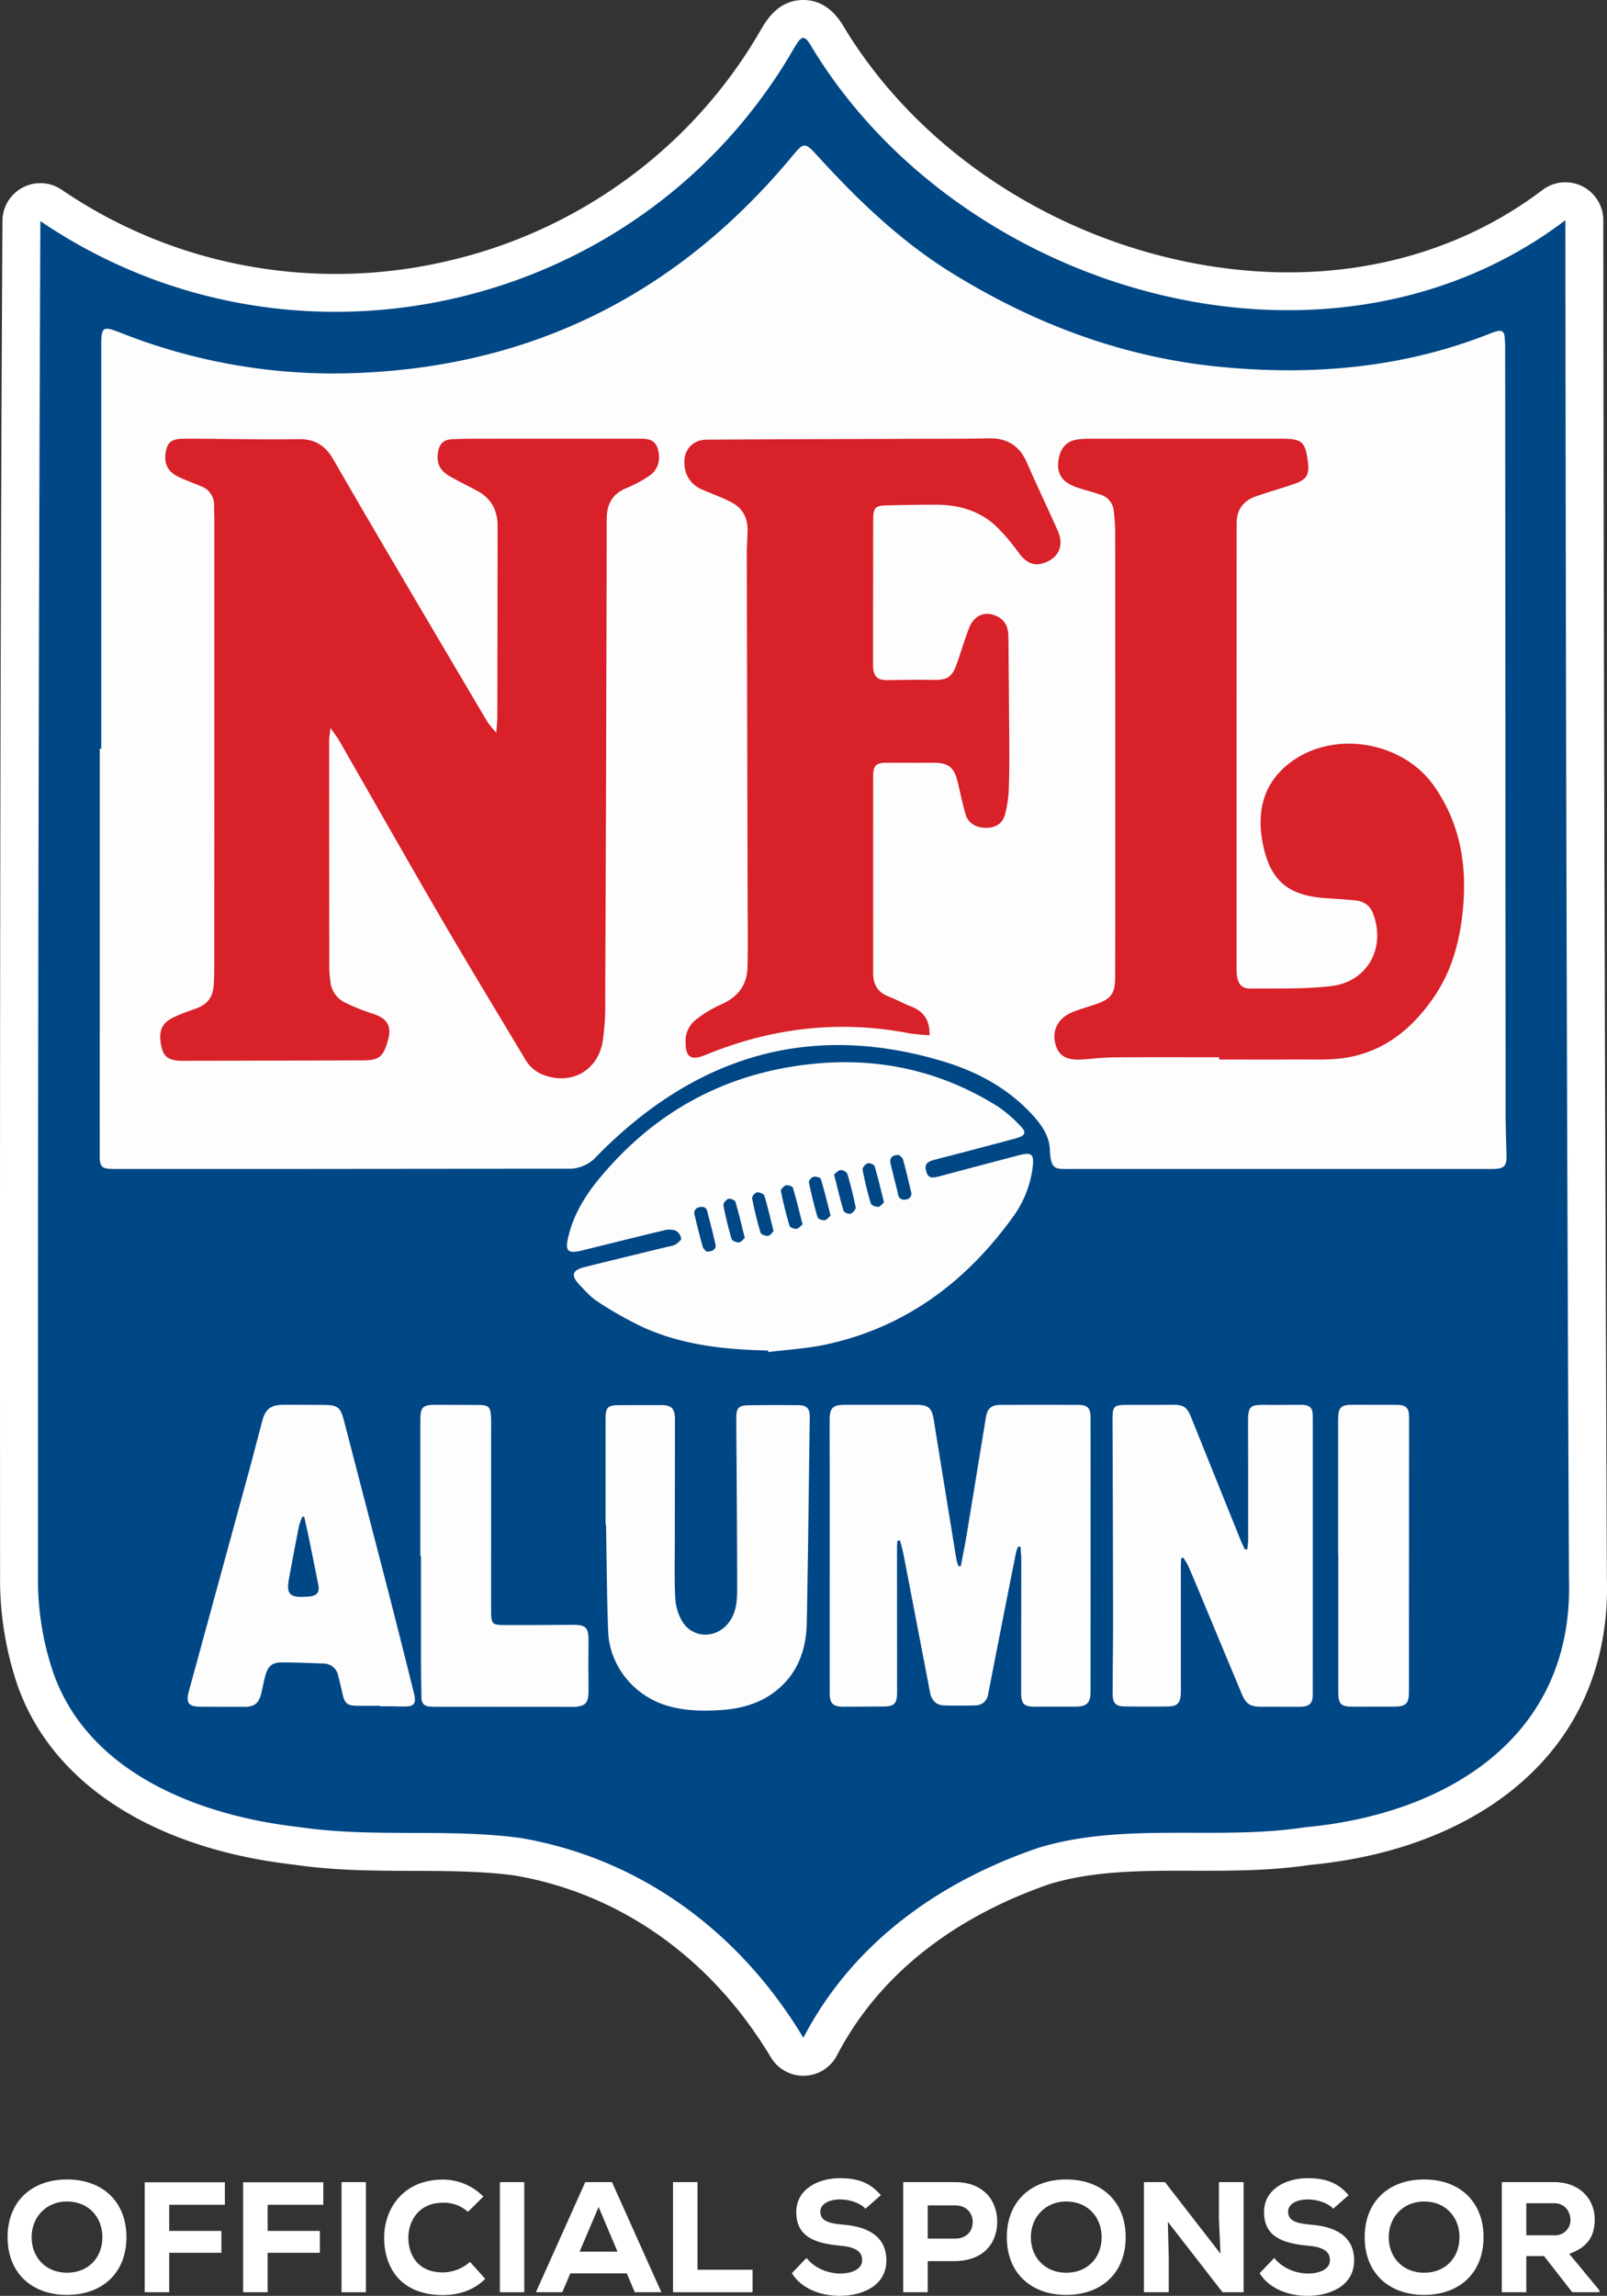
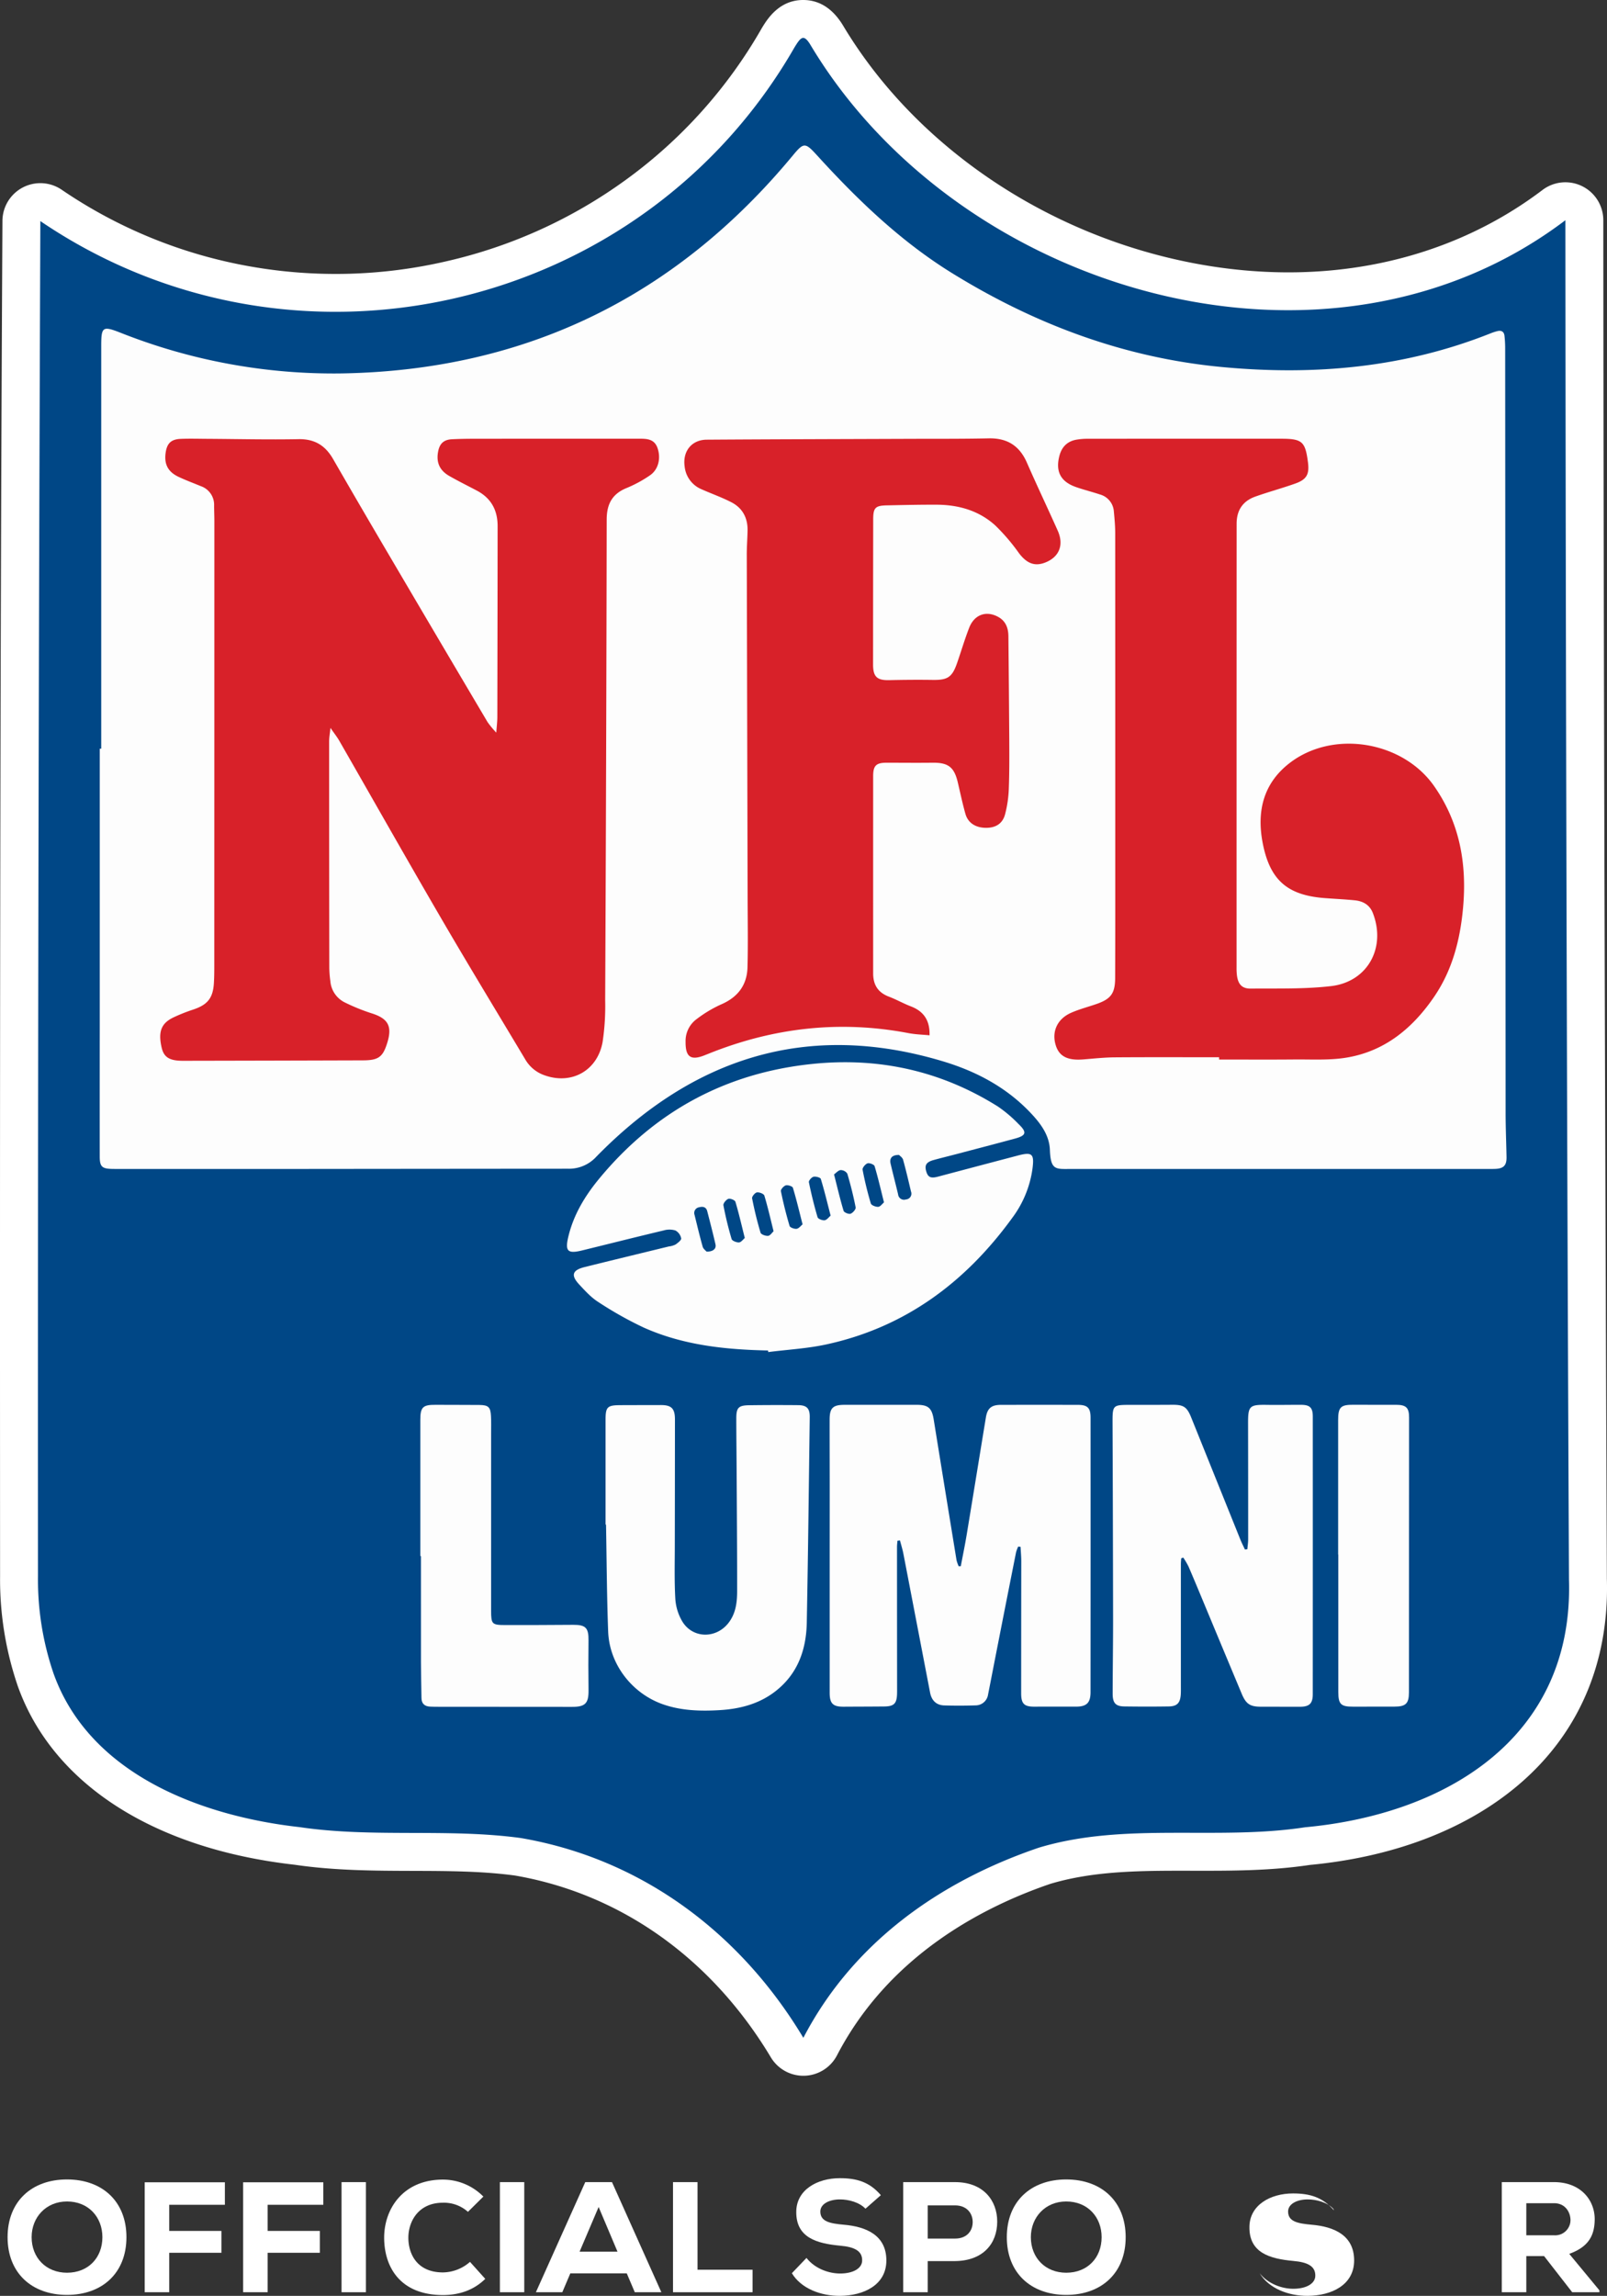
<svg xmlns="http://www.w3.org/2000/svg" width="635.845" height="907.929" viewBox="0 0 635.845 907.929">
  <rect x="0" y="0" width="635.845" height="907.929" fill="#333333" stroke="none" />
  <defs>
    <clipPath id="a">
      <rect width="635.845" height="907.929" fill="none" />
    </clipPath>
  </defs>
  <g clip-path="url(#a)">
    <path d="M635.795,624.529c-.628-159.261-1.287-347.631-1.413-537.452a15,15,0,0,0-24.054-11.95C572.571,103.71,523.383,113.96,471.83,104,413.861,92.792,362.248,57.8,333.75,10.392,329.711,3.564,324.407.068,317.984,0c-9.674-.1-14.365,7.57-16.387,10.845-.082.134-.163.269-.241.406a191.07,191.07,0,0,1-53.78,59.9,194.051,194.051,0,0,1-70.813,32.145,194.207,194.207,0,0,1-77.812,2.063A191.1,191.1,0,0,1,24.394,75.024,15,15,0,0,0,.966,87.349C-.043,270.144-.05,452.393.031,623.4a130.071,130.071,0,0,0,7.031,43.462c13.775,38.559,53.686,64.274,109.528,70.579,15.826,2.329,31.513,2.377,46.685,2.424,14.1.043,27.414.084,40.5,1.842,41.814,7.224,77.756,32.75,101.23,71.9a15,15,0,0,0,12.863,7.286c.151,0,.3,0,.452-.006a15,15,0,0,0,12.855-8.068c20.4-39.2,57.139-58.521,84.466-67.842,17.582-5.237,36.368-5.2,56.272-5.164,15.08.027,30.686.059,46.362-2.3,32.836-3.1,61.076-13.8,81.69-30.941,24.391-20.283,36.779-48.646,35.834-82.038" fill="#fff" />
    <path d="M317.865,805.888c-24.78-41.327-63.847-70.814-111.821-79.014-28.966-3.942-58.505,0-87.519-4.313-38.868-4.342-83.088-20.861-97.337-60.748a114.6,114.6,0,0,1-6.157-38.423Q14.9,355.4,15.966,87.433c100,67.921,238.061,36.318,298.4-68.708,2.518-4.08,3.643-5.514,6.5-.656,58.723,97.761,204.208,140.413,298.518,69.018q.18,268.875,1.414,537.687c1.856,62.091-48.207,92.656-104.352,97.841-34.943,5.357-71.263-2.2-105.379,8.068-39.358,13.363-73.629,37.606-93.2,75.205" fill="#004786" />
    <path d="M40.053,296.087q0-79.619,0-159.238c0-7.65.541-8.03,7.566-5.29a228.67,228.67,0,0,0,87.889,16.111c72.57-1.309,131.874-30.33,178.153-86.142,4.307-5.195,4.9-5.275,9.477-.251,16.081,17.67,33.214,34.177,53.662,46.794,32.712,20.184,67.971,33.392,106.4,37.048,36.554,3.478,72.4.381,106.849-13.4a20.759,20.759,0,0,1,2.383-.759c1.616-.43,2.666.182,2.854,1.854a45.009,45.009,0,0,1,.268,4.994q.093,151.089.175,302.179c0,5.848.248,11.7.362,17.544.065,3.316-1.112,4.579-4.394,4.719-1.252.053-2.507.032-3.761.032q-81.99,0-163.982,0c-6.157,0-8.239.71-8.541-7.545-.2-5.487-3.267-9.886-6.9-13.845C398.8,430.3,386.6,423.767,373.04,419.7c-53.564-16.063-98.783-1.428-137.124,37.765a14.553,14.553,0,0,1-11.074,4.725q-51.777.037-103.554.087-36.607.021-73.215,0c-1.254,0-2.508.015-3.761-.014-3.983-.093-4.845-.911-4.85-4.931q-.027-25.077.012-50.154.006-55.545,0-111.091Z" fill="#fdfdfd" />
    <path d="M303.887,534.076c-16.877-.351-33.556-2.079-49.154-9.057a144.8,144.8,0,0,1-18.052-10.149c-2.838-1.8-5.209-4.43-7.529-6.928-3.376-3.635-2.7-5.652,2.178-6.864,11.09-2.755,22.2-5.434,33.3-8.148a8.159,8.159,0,0,0,2.629-.748c.938-.639,2.376-1.758,2.263-2.455a4.556,4.556,0,0,0-2.281-3.119,8.179,8.179,0,0,0-4.6-.026c-10.791,2.573-21.551,5.28-32.325,7.924-5.753,1.412-6.822.284-5.422-5.529,2.1-8.73,6.64-16.16,12.286-22.974,21.871-26.393,49.794-41.624,83.929-45.222,26.478-2.791,51.152,2.641,73.754,16.821a52.884,52.884,0,0,1,8.179,6.942c3.382,3.252,3.022,4.519-1.449,5.73-7.568,2.049-15.155,4.024-22.736,6.021-3.146.828-6.309,1.591-9.443,2.458-2.895.8-3.644,2.01-2.932,4.469.684,2.367,1.813,2.857,4.648,2.105q15.842-4.207,31.694-8.379c5.539-1.447,6.446-.659,5.719,5.083a41.98,41.98,0,0,1-7.96,19.511c-18.506,25.513-42.375,43.332-73.576,50.119-7.541,1.64-15.347,2.056-23.031,3.034-.029-.206-.059-.412-.088-.619M317.558,484.2c-1.33-5.187-2.434-9.876-3.829-14.476-.18-.594-1.992-1.187-2.813-.954s-2.067,1.639-1.935,2.289c.939,4.632,2.089,9.23,3.437,13.76.189.635,1.879,1.245,2.776,1.126s1.645-1.176,2.364-1.745m-38,10.767c2.6.064,3.931-1.146,3.536-2.884-1-4.39-2.134-8.75-3.264-13.11-.433-1.67-1.714-1.929-3.165-1.546a2.275,2.275,0,0,0-1.848,3.017c1.036,4.211,2.039,8.432,3.217,12.6.242.857,1.188,1.514,1.524,1.919m15.133-5.375c-1.295-5.162-2.354-9.8-3.716-14.341-.2-.652-2.04-1.4-2.786-1.142-.879.3-2.094,1.793-1.953,2.539A134.141,134.141,0,0,0,289.48,490c.213.714,1.947,1.393,2.93,1.331.843-.054,1.616-1.192,2.282-1.737m33.959-8.851c-1.342-5.189-2.464-9.9-3.878-14.516-.175-.571-2-1.066-2.892-.856-.772.182-1.95,1.546-1.825,2.158.953,4.656,2.086,9.285,3.433,13.842.195.658,1.892,1.315,2.792,1.2.884-.117,1.639-1.221,2.37-1.825m1.356-16.315c1.332,5.24,2.408,9.873,3.781,14.415.2.649,2.019,1.4,2.758,1.14.893-.309,2.149-1.778,2.008-2.5-.874-4.5-2-8.958-3.3-13.353a3.159,3.159,0,0,0-2.649-1.4c-.949.093-1.806,1.145-2.6,1.7M349.771,475.5c-1.295-5.151-2.356-9.786-3.72-14.33-.192-.642-2.037-1.37-2.793-1.112-.876.3-2.094,1.78-1.954,2.517a134.846,134.846,0,0,0,3.253,13.355c.213.715,1.947,1.393,2.93,1.331.836-.052,1.6-1.2,2.284-1.761M306.083,486.92c-1.274-5.091-2.3-9.651-3.654-14.11-.214-.7-2.027-1.411-2.952-1.252-.779.135-2.023,1.66-1.89,2.338.9,4.575,2,9.121,3.339,13.586.208.7,1.993,1.344,2.98,1.254.828-.075,1.556-1.258,2.177-1.816m49.648-30.179c-2.763-.044-3.849,1.268-3.347,3.434.94,4.058,2.009,8.087,2.969,12.141a2.345,2.345,0,0,0,3.108,2.019,2.282,2.282,0,0,0,2-3.107c-1-4.214-1.978-8.439-3.139-12.61-.237-.85-1.242-1.486-1.589-1.877" fill="#fdfdfd" />
    <path d="M380.157,619.388c.777-4.126,1.632-8.239,2.319-12.381,2.565-15.481,5.066-30.973,7.611-46.459.6-3.651,2.191-4.967,5.977-4.973q15.166-.021,30.333,0c3.9.005,5.106,1.136,5.108,5.081q.028,54.282-.014,108.563c0,4.246-1.6,5.706-5.8,5.7-5.43,0-10.86-.027-16.29.009-4.156.027-5.357-1.092-5.356-5.328q.008-26.074.043-52.15c0-1.909-.184-3.819-.282-5.728l-.939-.1a14.681,14.681,0,0,0-.842,2.265q-3.763,18.907-7.471,37.826c-1.207,6.142-2.382,12.29-3.606,18.429a4.98,4.98,0,0,1-4.847,4.275c-4.168.133-8.347.148-12.515.02-3.108-.1-4.981-1.946-5.583-5.082q-5.267-27.415-10.542-54.83c-.348-1.8-.906-3.559-1.366-5.337l-1,.127c-.06.824-.173,1.647-.173,2.47q.006,27.581.033,55.159c0,1,.014,2.007-.019,3.009-.124,3.762-1.238,4.859-5.072,4.9-5.346.052-10.692.054-16.039.087-4.245.027-5.547-1.228-5.547-5.505q-.006-40.492.01-80.984c0-9.026-.04-18.052-.027-27.078.007-4.545,1.291-5.8,5.82-5.81q14.289-.016,28.578-.006c4.642,0,6.049,1.253,6.787,5.83Q373.93,589.2,378.475,617a14.1,14.1,0,0,0,.848,2.4l.834-.02" fill="#fdfdfd" />
    <path d="M493.541,612.663c.111-1.308.316-2.615.317-3.923q.012-22.938-.035-45.876c-.016-6.84.56-7.394,7.394-7.29,4.511.068,9.023-.027,13.535-.017,3.532.008,4.681,1.106,4.683,4.633q.021,54.9-.007,109.8c0,3.68-1.333,4.957-5.019,4.973-5.1.022-10.193-.033-15.29-.015-4.472.015-6.08-.994-7.826-5.166q-7.242-17.3-14.451-34.622c-2.184-5.233-4.345-10.477-6.592-15.682a31.339,31.339,0,0,0-2.082-3.528l-.8.324c-.044.783-.127,1.566-.127,2.35q-.008,24.191,0,48.383c0,1.086.029,2.177-.054,3.258-.248,3.232-1.477,4.52-4.75,4.571-5.846.091-11.695.079-17.541,0-3.472-.048-4.651-1.324-4.648-5.076.008-9.86.179-19.72.166-29.58q-.053-38.605-.207-77.209c-.022-7.394-.028-7.39,7.319-7.393,5.43,0,10.861.007,16.292-.033,4.5-.033,5.82.824,7.525,5.057q9.719,24.131,19.443,48.259c.538,1.333,1.2,2.617,1.8,3.923l.952-.121" fill="#fdfdfd" />
    <path d="M239.6,602.9q0-20.681,0-41.362c0-5.122.68-5.814,5.739-5.846,5.347-.034,10.7-.019,16.042-.041,4.294-.017,5.678,1.328,5.676,5.711q-.012,24.693-.058,49.386c0,7.187-.209,14.389.207,21.552a20.117,20.117,0,0,0,2.745,8.9c4.1,6.792,13.275,6.944,18.216.7,3-3.793,3.5-8.271,3.5-12.794.016-15.625-.117-31.251-.2-46.877-.038-7.1-.136-14.205-.134-21.307,0-4.263.859-5.144,5.16-5.2q9.649-.126,19.3-.034c3.451.03,4.649,1.3,4.6,4.767-.361,27.07-.655,54.14-1.172,81.207-.205,10.7-3.532,20.222-12.306,27.1-6.561,5.142-14.287,7.1-22.426,7.553-7.532.424-15.034.2-22.27-2.355-12.175-4.307-21.093-15.81-21.583-28.7-.537-14.107-.587-28.232-.848-42.349l-.193,0" fill="#fdfdfd" />
-     <path d="M150.463,674.59q-4.388,0-8.774,0c-4.311,0-5.32-.849-6.266-5.133-.5-2.278-1.024-4.555-1.626-6.808a5.91,5.91,0,0,0-5.953-4.787c-5.426-.189-10.853-.438-16.28-.444-3.8,0-5.465,1.369-6.509,5.017-.71,2.482-1.114,5.05-1.768,7.55-.958,3.664-2.693,4.993-6.443,5-5.85.008-11.7-.024-17.549-.049-4.7-.02-5.827-1.508-4.582-6.06Q86.556,625.541,98.4,582.211c1.843-6.76,3.588-13.546,5.375-20.322,1.22-4.629,3.384-6.323,8.247-6.339,5.182-.016,10.363.01,15.544.04,6.212.036,7.1.718,8.657,6.693q9.067,34.881,18.1,69.771c3.187,12.363,6.261,24.754,9.371,37.137,1.184,4.713.364,5.739-4.463,5.675-1.5-.02-3.007-.065-4.511-.079-1.42-.014-2.84,0-4.26,0v-.194m-30.081-74.76-.779-.02a28.983,28.983,0,0,0-1.35,3.91c-1.345,6.791-2.612,13.6-3.878,20.405-1.164,6.26.132,7.7,6.544,7.323.5-.029,1-.041,1.5-.1,3.1-.351,4.1-1.663,3.5-4.707q-1.766-8.965-3.6-17.917c-.609-2.973-1.287-5.931-1.934-8.9" fill="#fdfdfd" />
    <path d="M166.309,615.354q0-26.941,0-53.882c0-5.006,1.023-5.957,6.048-5.913,5.763.051,11.527-.006,17.289.057,3.608.04,4.437.834,4.622,4.4.117,2.25.051,4.51.051,6.765q0,34.586-.006,69.17c0,.335,0,.669,0,1,.021,5.345.315,5.69,5.658,5.7q13.405.015,26.811-.088c4.974-.036,6.142,1.2,6.079,6.216q-.122,9.768.009,19.54c.073,5.288-1.262,6.7-6.548,6.688q-26.432-.042-52.863-.036c-1.085,0-2.172-.009-3.256-.06-2.164-.1-3.413-1.133-3.44-3.423-.055-4.676-.188-9.352-.2-14.028q-.04-21.052-.009-42.1Z" fill="#fdfdfd" />
    <path d="M529.462,614.753q0-26.562,0-53.125c0-5.175,1-6.134,6.122-6.092,5.595.045,11.191.01,16.786.016,3.957.005,5.161,1.13,5.161,5.018q-.006,54.378-.053,108.755c-.005,4.394-1.291,5.582-5.745,5.583-5.428,0-10.857-.007-16.285.018-4.89.022-5.914-.924-5.919-5.8q-.026-27.189-.006-54.378Z" fill="#fdfdfd" />
    <path d="M130.751,287.862c-.233,2.313-.524,3.852-.524,5.392q-.006,44.757.069,89.515a43.61,43.61,0,0,0,.416,5.236,10.3,10.3,0,0,0,5.86,8.493,77.475,77.475,0,0,0,10.416,4.218c6.472,2.02,8.252,5.007,6.318,11.426-1.766,5.86-3.481,7.171-9.712,7.19q-35.6.111-71.2.171c-5.361.009-7.565-1.4-8.44-5.231-1.436-6.287-.171-9.634,4.745-11.953a68.629,68.629,0,0,1,7.67-3.046c5.71-1.893,7.894-4.494,8.26-10.473.179-2.916.158-5.847.158-8.772q.025-87.008.028-174.016c0-2-.1-4.011-.1-6.016a7.794,7.794,0,0,0-5.27-7.743c-2.927-1.218-5.91-2.313-8.774-3.664-4.229-1.993-5.767-5.011-5.13-9.537.522-3.709,2.141-5.332,5.929-5.493,3.5-.148,7.018-.04,10.528-.021,12.033.068,24.07.361,36.1.134,6.377-.12,10.6,2.493,13.68,7.833q11.261,19.531,22.711,38.95,19.173,32.605,38.451,65.147a37.464,37.464,0,0,0,3.425,4.122c.181-2.584.413-4.369.416-6.155q.076-37.737.112-75.474c.015-6.359-2.579-11.1-8.241-14.088-3.615-1.909-7.284-3.725-10.835-5.748-3.906-2.225-5.277-5.409-4.46-9.7.6-3.145,2.234-4.687,5.441-4.85,3.17-.161,6.348-.2,9.523-.2q32.091-.028,64.182-.016c3.144,0,6.34-.1,7.659,3.684,1.408,4.047.373,8.512-3.009,10.815a49.734,49.734,0,0,1-9.215,5c-5.757,2.336-7.877,6.406-7.887,12.5q-.154,95.031-.6,190.061a96.549,96.549,0,0,1-1.007,16.467c-2.033,11.394-12.266,17.053-22.962,13.226a14.109,14.109,0,0,1-7.6-6.2c-11.092-18.561-22.344-37.027-33.23-55.707-13.62-23.371-26.931-46.922-40.4-70.379-.9-1.561-2.038-2.983-3.5-5.1" fill="#d82129" />
    <path d="M482.363,418.105c-13.783,0-27.566-.065-41.348.039-4.169.032-8.337.5-12.5.825-6.3.485-9.619-1.318-10.9-5.989-1.44-5.238.818-10.082,6.188-12.456,3.188-1.41,6.609-2.29,9.918-3.431,5.79-2,7.484-4.169,7.511-10.314.074-16.966.05-33.933.051-50.9q.006-62.433-.023-124.867c0-2.914-.262-5.835-.537-8.74a7.5,7.5,0,0,0-5.542-6.737c-3.162-1.06-6.418-1.845-9.557-2.962-5.955-2.12-8.018-6.084-6.483-12.174.928-3.68,3.21-5.982,7.026-6.566a26.6,26.6,0,0,1,3.985-.32q38.358-.031,76.716-.016c8.388,0,9.607,1.107,10.663,9.4.587,4.6-.495,6.7-4.921,8.291-5.257,1.887-10.674,3.325-15.933,5.206-4.969,1.778-7.378,5.417-7.38,10.725q-.033,87.758-.025,175.516a24.27,24.27,0,0,0,.138,3c.442,3.543,1.939,5.356,5.467,5.322,10.6-.1,21.275.234,31.762-.982,14.533-1.685,21.876-15.251,16.555-28.914-1.273-3.269-3.909-4.7-7.183-5.025-3.988-.394-8-.574-11.993-.884C509.5,354.03,502.584,348.13,499.7,333.83c-2.57-12.734.016-24.086,10.827-32.269,17.217-13.031,44.518-8.4,56.9,9.291,10.25,14.645,13.053,31.006,11.44,48.418-1.156,12.473-4.239,24.381-11.38,34.859-8.547,12.538-19.686,21.751-35.066,24.177-6.619,1.044-13.485.616-20.24.678-9.94.091-19.881.023-29.821.023v-.9" fill="#d82129" />
    <path d="M367.8,409.428c-2.757-.273-5.583-.336-8.321-.859-27.2-5.194-53.529-2.165-79.122,8.139-.465.187-.933.363-1.4.551-5.616,2.279-7.756.8-7.694-5.31a10.722,10.722,0,0,1,4.351-8.913,49.555,49.555,0,0,1,9.606-5.774c6.642-2.832,10.355-7.612,10.542-14.733.238-9.019.074-18.05.052-27.075q-.166-68.082-.336-136.162c-.007-3.169.255-6.337.311-9.506.088-4.949-1.977-8.859-6.346-11.128-3.834-1.991-7.956-3.423-11.911-5.189a10.953,10.953,0,0,1-6.645-9.059c-.826-5.946,2.782-10.494,8.75-10.534,26.406-.178,52.814-.227,79.22-.329,10.781-.041,21.565.037,32.342-.193,7.317-.155,12.192,2.915,15.122,9.617,3.944,9.023,8.19,17.914,12.2,26.907,2.536,5.681.548,10.474-5.036,12.616-4.152,1.592-7.265.271-10.317-3.748a78.3,78.3,0,0,0-9.4-10.984c-6.464-5.842-14.48-8.125-23.1-8.169-6.6-.033-13.194.126-19.79.261-4.544.093-5.368.954-5.375,5.534q-.045,28.71-.052,57.423c0,4.835,1.585,6.265,6.335,6.163,5.762-.124,11.53-.177,17.293-.091,5.853.087,7.658-1.044,9.607-6.655,1.615-4.651,3.01-9.385,4.791-13.969,2.051-5.278,6.839-6.922,11.593-4.23,2.957,1.674,3.9,4.452,3.927,7.623q.205,20.561.342,41.121c.033,6.519.056,13.044-.2,19.555a46.173,46.173,0,0,1-1.435,9.607c-.952,3.708-3.625,5.424-7.447,5.441-4.186.018-7.24-1.885-8.276-5.557-1.156-4.094-2.031-8.267-3.006-12.411-1.429-6.068-3.8-7.857-10.022-7.784-6.016.069-12.034.007-18.051,0-4.229-.006-5.415,1.109-5.417,5.308q-.012,38.994,0,77.987c-.005,4.545,1.9,7.582,6.227,9.221,2.959,1.122,5.74,2.714,8.7,3.848,5.071,1.946,7.543,5.531,7.383,11.441" fill="#d82129" />
    <path d="M26.518,907.554C12.584,907.554,3,898.908,3,884.724s9.58-22.83,23.514-22.83,23.514,8.647,23.514,22.83-9.58,22.83-23.514,22.83m0-36.951c-8.274,0-14,6.221-14,14.121,0,8.149,5.723,14.059,14,14.059,8.46,0,14-5.971,14-14.059,0-7.962-5.537-14.121-14-14.121" fill="#fff" />
    <path d="M57.253,906.5V863.014H88.979v8.9H66.957v10.326H87.61v8.647H66.957V906.5Z" fill="#fff" />
    <path d="M96.2,906.5V863.014h31.726v8.9H105.9v10.326h20.653v8.647H105.9V906.5Z" fill="#fff" />
    <rect width="9.642" height="43.545" transform="translate(135.143 862.952)" fill="#fff" />
    <path d="M192,901.209c-4.479,4.416-10.264,6.407-16.734,6.407-16.609,0-23.2-10.7-23.265-22.581-.062-11.26,7.278-23.079,23.265-23.079a22.426,22.426,0,0,1,15.987,6.718l-6.1,6.035a14.217,14.217,0,0,0-9.891-3.609c-9.891,0-13.748,7.653-13.685,14s3.483,13.561,13.685,13.561a16.493,16.493,0,0,0,10.7-4.169Z" fill="#fff" />
    <rect width="9.642" height="43.545" transform="translate(197.792 862.952)" fill="#fff" />
    <path d="M247.994,899.032H225.662l-3.173,7.465H212.038l19.533-43.545h10.576L261.679,906.5H251.167Zm-11.135-26.251-7.527,17.666h14.992Z" fill="#fff" />
    <path d="M275.993,862.952V897.6h21.772V906.5H266.289V862.952Z" fill="#fff" />
    <path d="M342.436,873.464c-2.426-2.55-6.656-3.67-10.077-3.67-4.293,0-7.777,1.8-7.777,4.79,0,3.981,3.8,4.728,9.394,5.226,8.584.746,16.734,4.043,16.734,14.12,0,9.705-8.959,13.935-18.351,14-7.528.061-15.366-2.863-19.037-8.959l5.786-6.034c3.359,4.293,8.9,6.159,13.312,6.159,5.164,0,8.71-2.053,8.71-5.164.061-3.67-2.863-5.349-8.771-5.847-9.208-.87-17.42-3.173-17.3-13.437.063-8.646,8.274-13.25,17.232-13.25,6.719,0,11.757,1.493,16.236,6.719Z" fill="#fff" />
    <path d="M367.073,894.179V906.5h-9.7V862.952H377.9c11.135,0,16.672,7.216,16.672,15.613,0,8.709-5.6,15.49-16.672,15.614Zm0-8.9H377.9c4.666,0,6.967-3.049,6.967-6.531s-2.364-6.595-6.967-6.595H367.073Z" fill="#fff" />
    <path d="M421.881,907.554c-13.934,0-23.514-8.646-23.514-22.83s9.58-22.83,23.514-22.83,23.515,8.647,23.515,22.83-9.58,22.83-23.515,22.83m0-36.951c-8.273,0-14,6.221-14,14.121,0,8.149,5.723,14.059,14,14.059,8.461,0,14-5.971,14-14.059,0-7.962-5.536-14.121-14-14.121" fill="#fff" />
-     <path d="M482.913,891.256l-.622-13.685V862.952h9.766V906.5h-8.335l-21.649-27.869.374,14.308V906.5h-9.829V862.952h8.335Z" fill="#fff" />
-     <path d="M527.52,873.464c-2.426-2.55-6.656-3.67-10.078-3.67-4.292,0-7.776,1.8-7.776,4.79,0,3.981,3.8,4.728,9.394,5.226,8.584.746,16.734,4.043,16.734,14.12,0,9.705-8.959,13.935-18.352,14-7.527.061-15.365-2.863-19.036-8.959l5.787-6.034c3.358,4.293,8.9,6.159,13.311,6.159,5.164,0,8.71-2.053,8.71-5.164.061-3.67-2.863-5.349-8.772-5.847-9.207-.87-17.418-3.173-17.293-13.437.062-8.646,8.274-13.25,17.231-13.25,6.719,0,11.757,1.493,16.236,6.719Z" fill="#fff" />
-     <path d="M563.479,907.554c-13.935,0-23.515-8.646-23.515-22.83s9.58-22.83,23.515-22.83,23.514,8.647,23.514,22.83-9.58,22.83-23.514,22.83m0-36.951c-8.274,0-14,6.221-14,14.121,0,8.149,5.723,14.059,14,14.059,8.46,0,14-5.971,14-14.059,0-7.962-5.536-14.121-14-14.121" fill="#fff" />
+     <path d="M527.52,873.464c-2.426-2.55-6.656-3.67-10.078-3.67-4.292,0-7.776,1.8-7.776,4.79,0,3.981,3.8,4.728,9.394,5.226,8.584.746,16.734,4.043,16.734,14.12,0,9.705-8.959,13.935-18.352,14-7.527.061-15.365-2.863-19.036-8.959c3.358,4.293,8.9,6.159,13.311,6.159,5.164,0,8.71-2.053,8.71-5.164.061-3.67-2.863-5.349-8.772-5.847-9.207-.87-17.418-3.173-17.293-13.437.062-8.646,8.274-13.25,17.231-13.25,6.719,0,11.757,1.493,16.236,6.719Z" fill="#fff" />
    <path d="M632.843,906.5H622.082l-11.135-14.308h-7.03V906.5h-9.7V862.952h20.653c10.512,0,16.111,7.03,16.111,14.681-.062,5.66-1.741,10.7-10.078,13.685l11.944,14.433Zm-28.926-35.209v12.69H614.99a6.046,6.046,0,0,0,6.407-6.1c-.061-2.986-1.99-6.594-6.531-6.594Z" fill="#fff" />
  </g>
</svg>